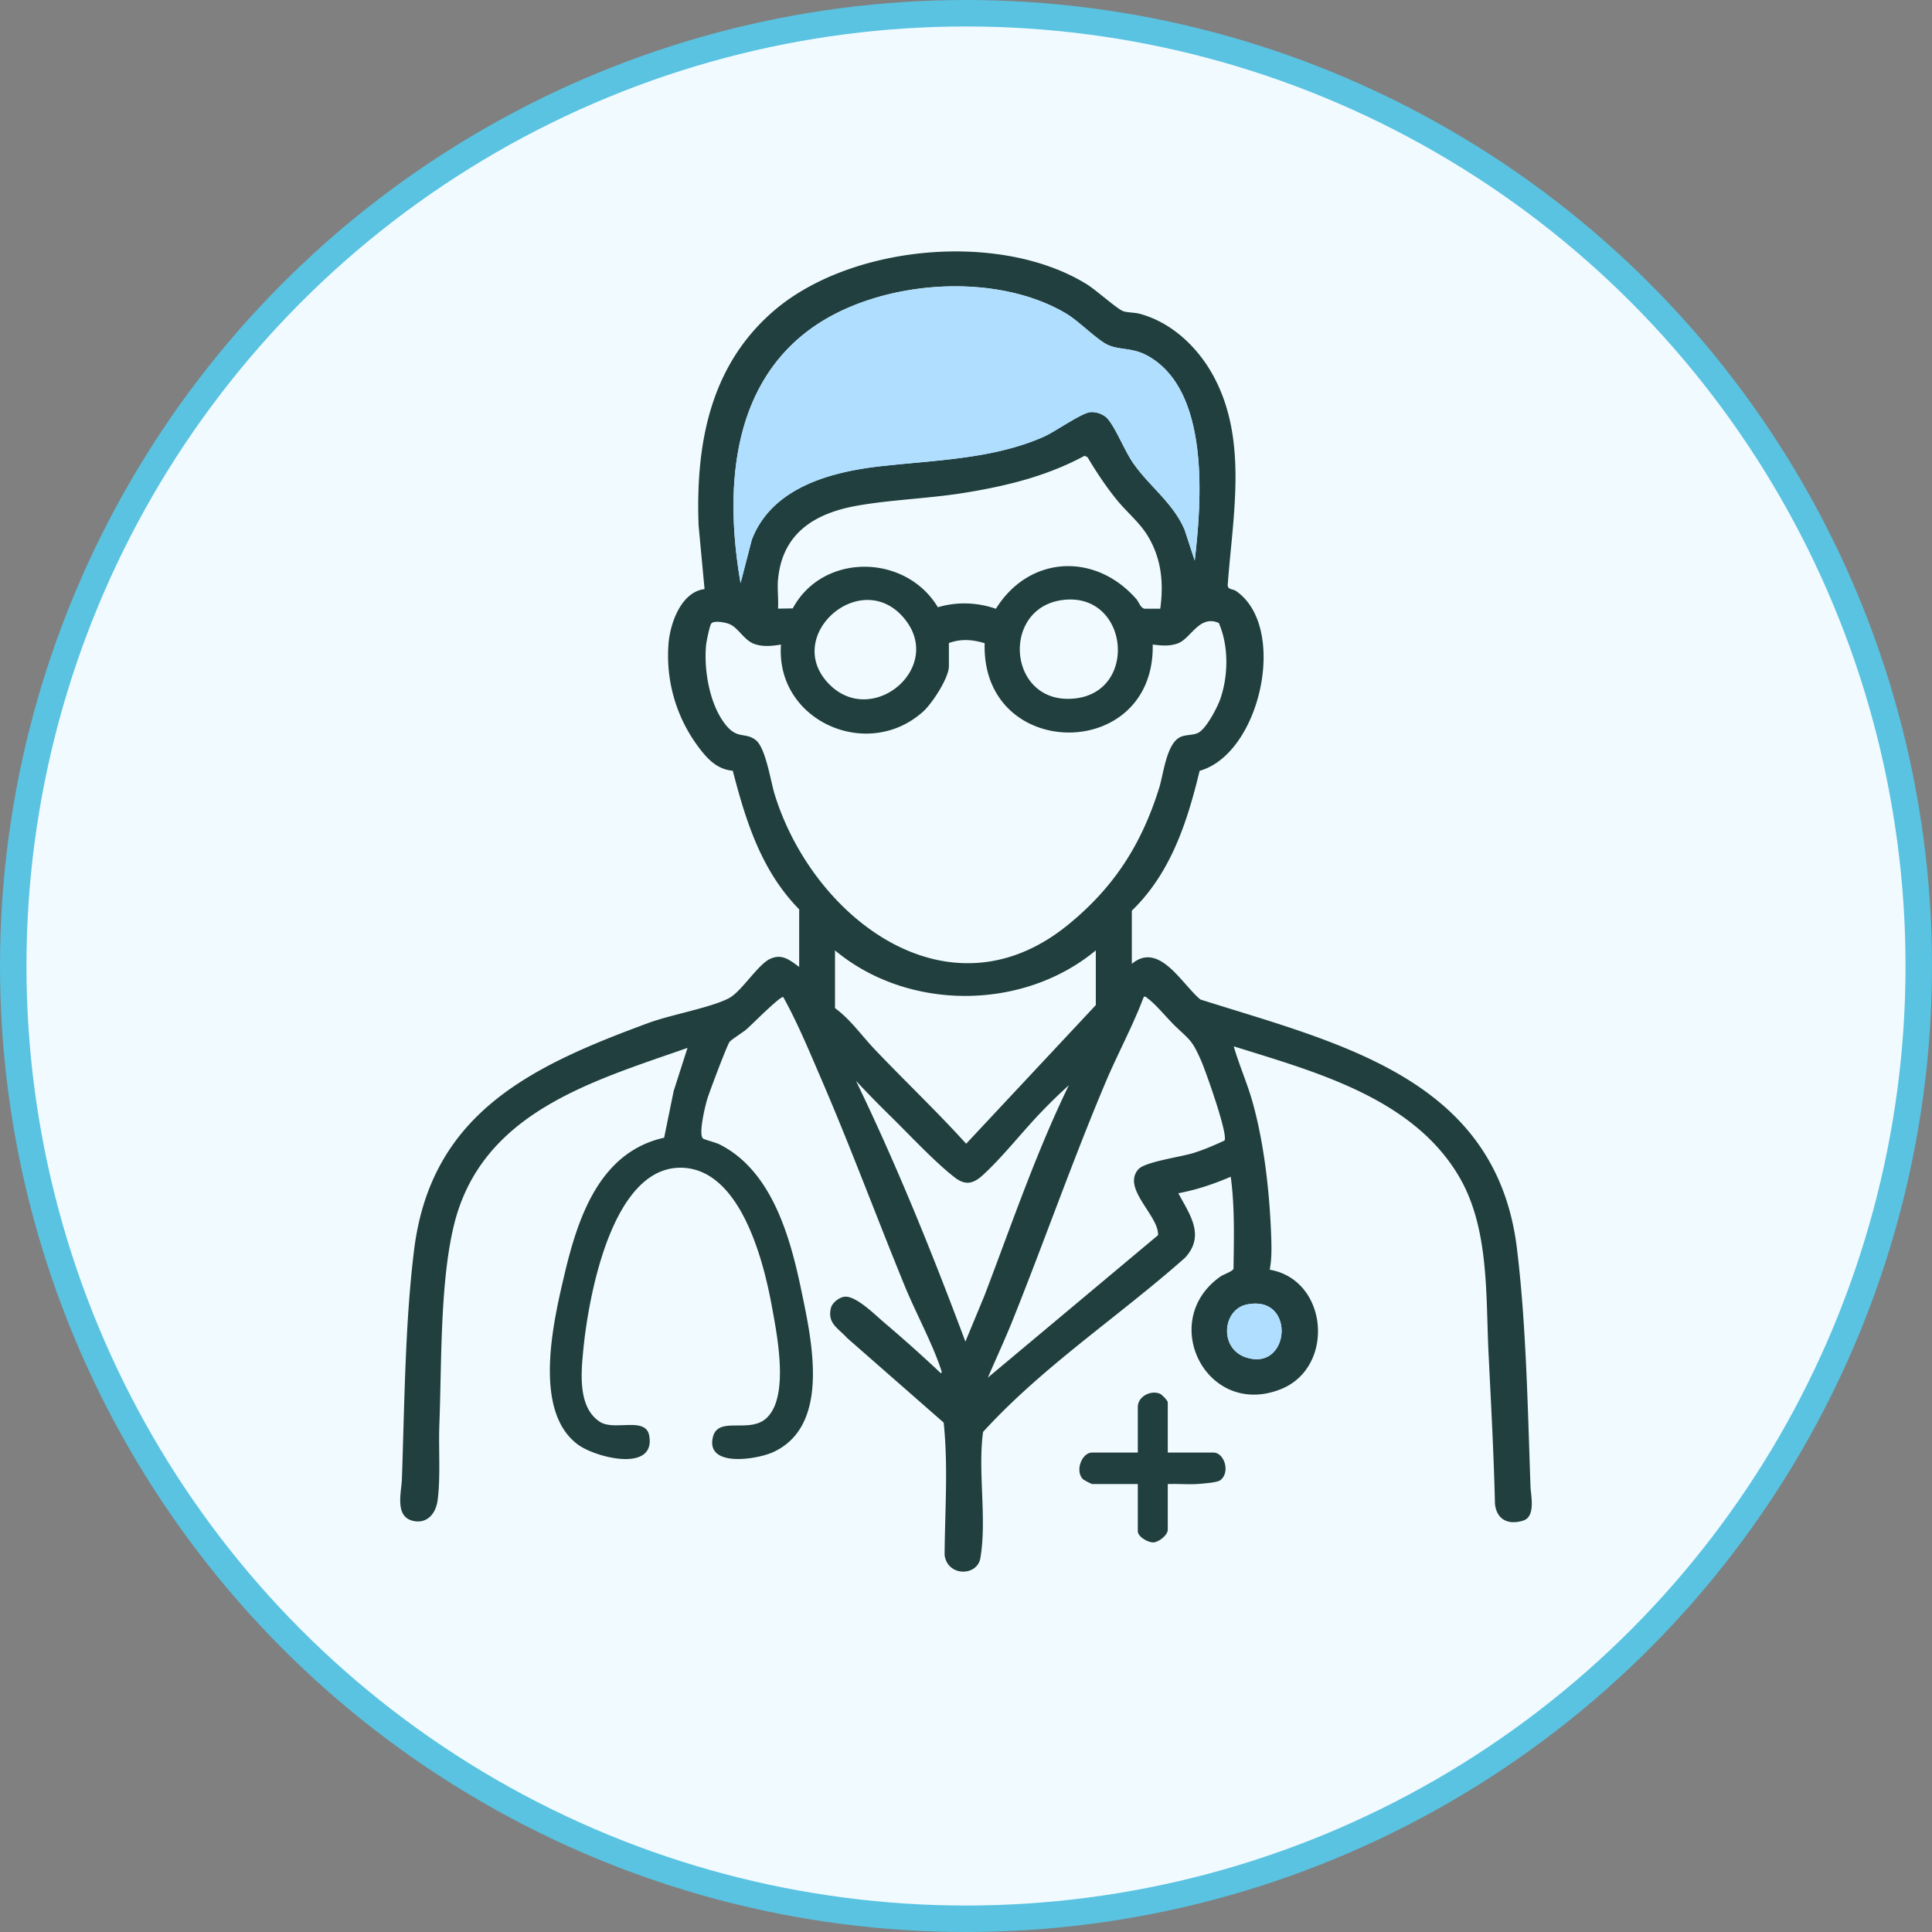
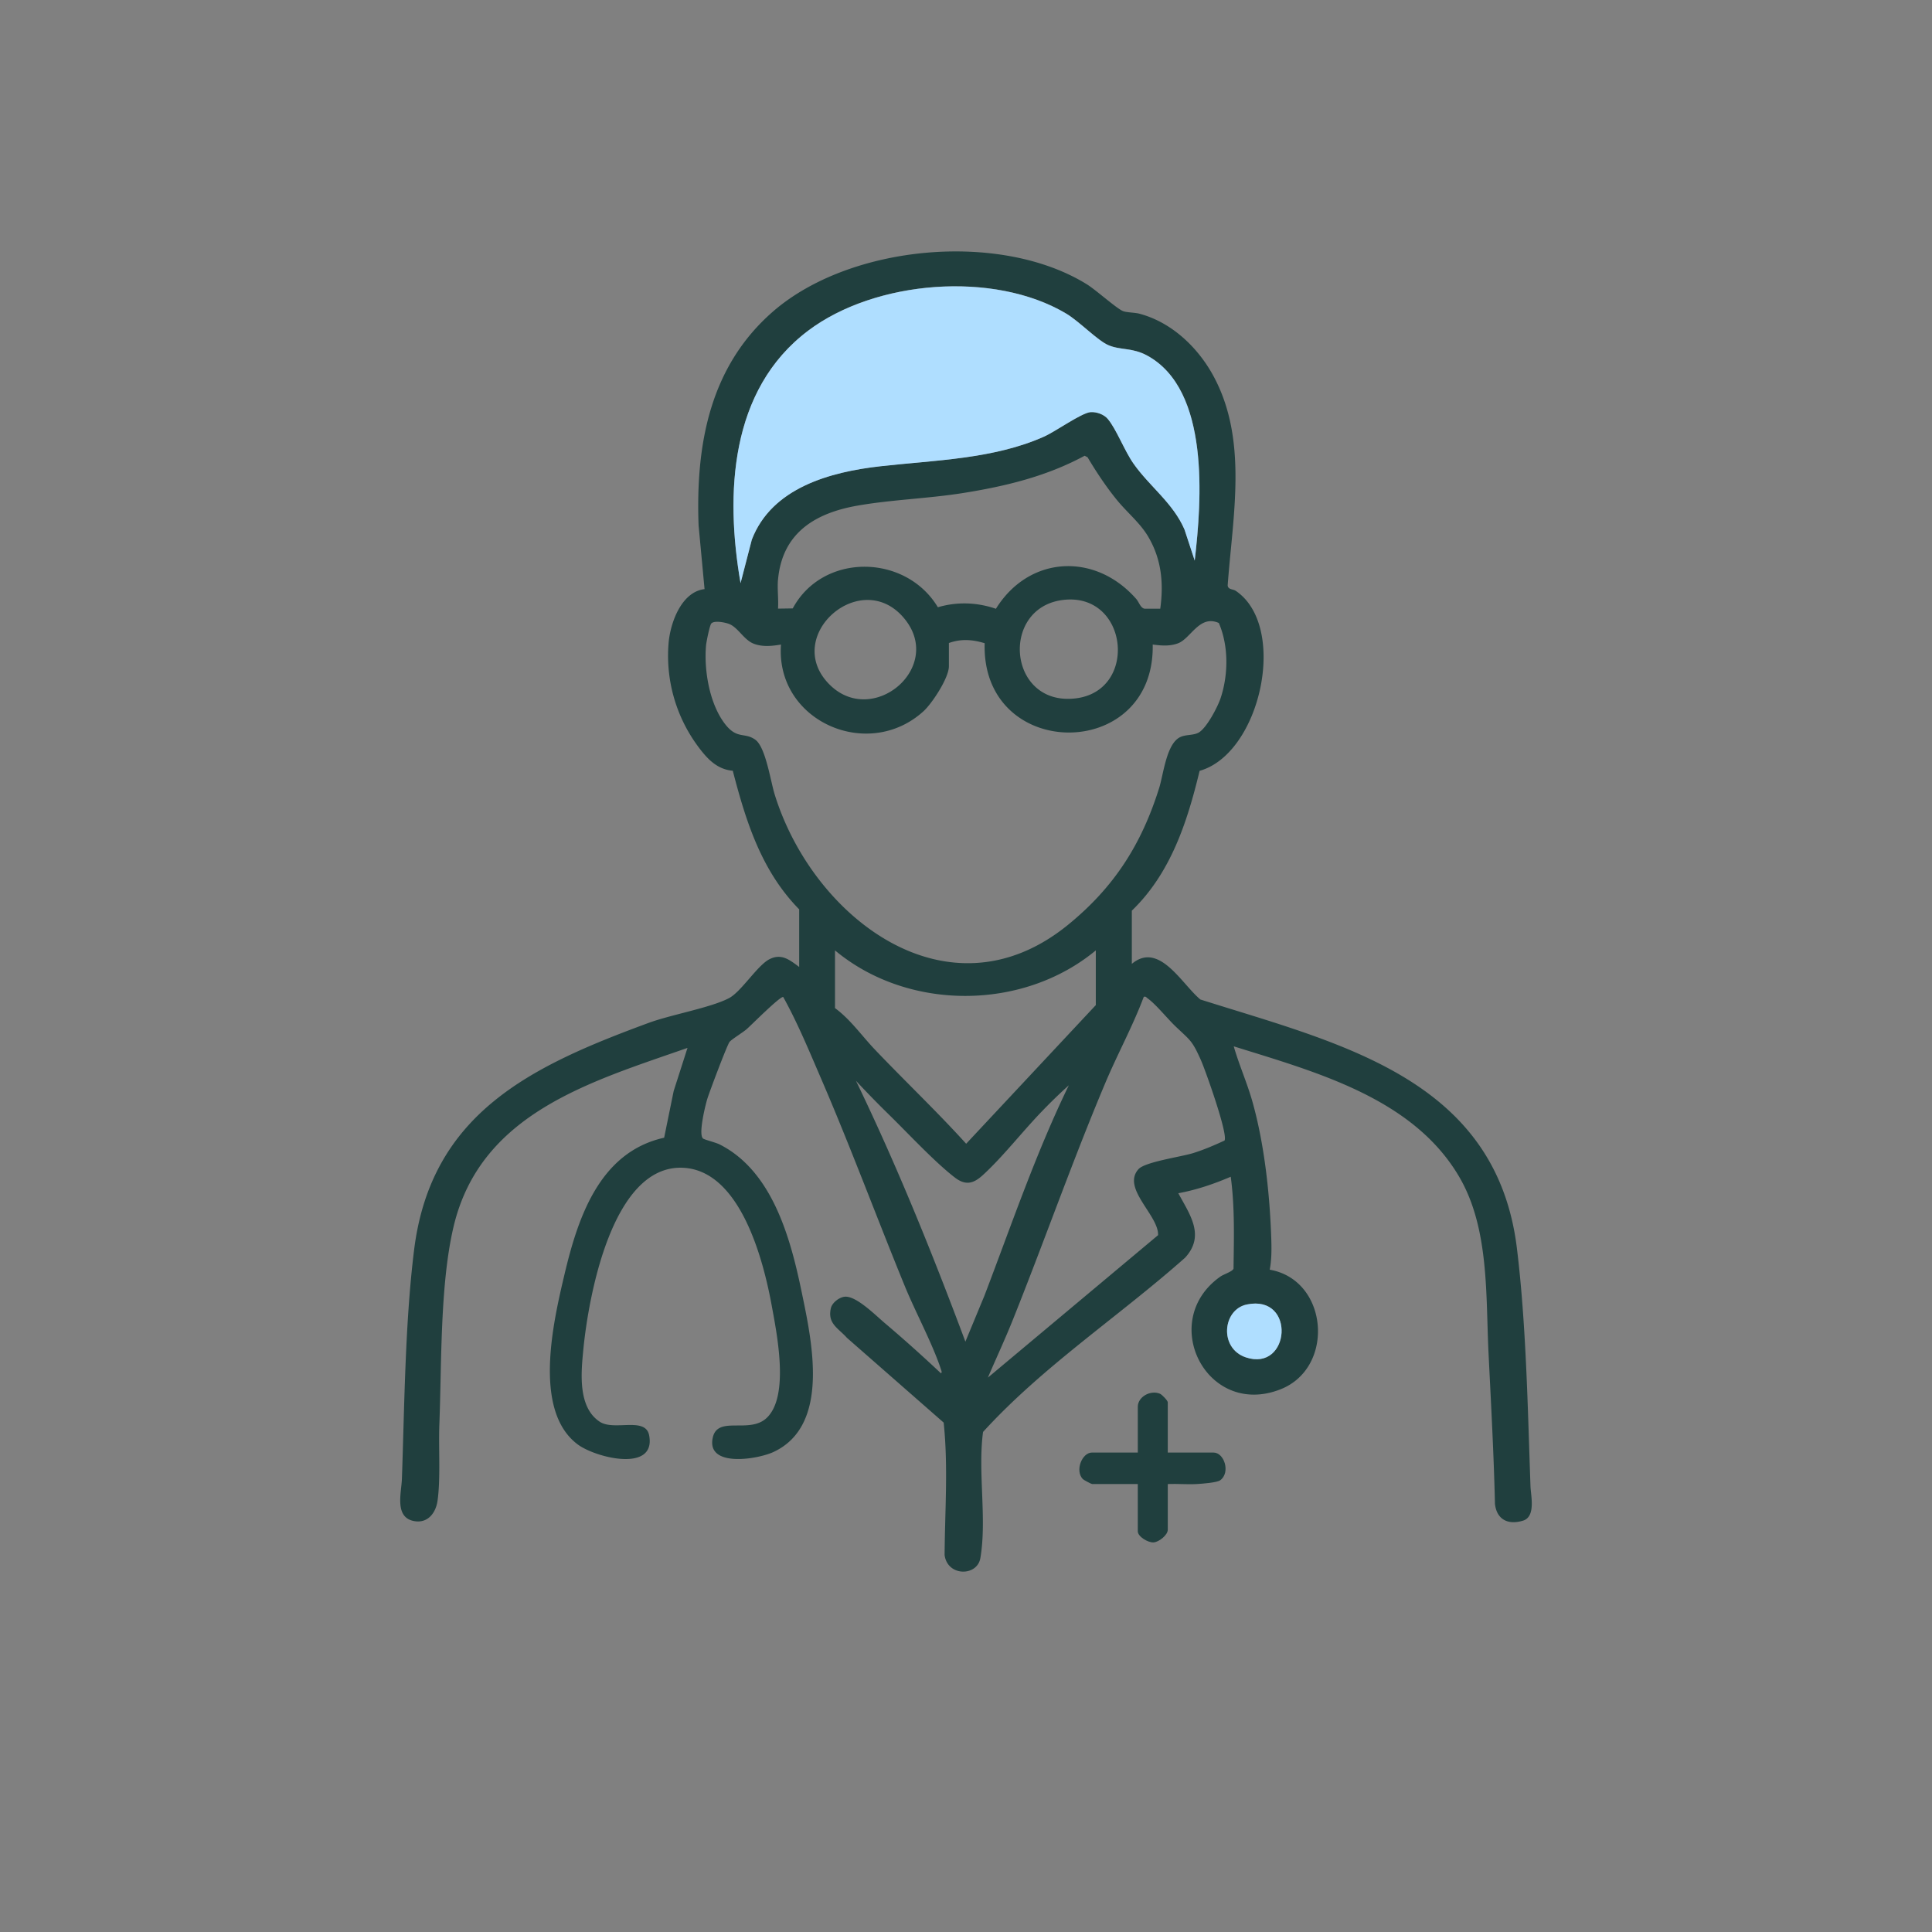
<svg xmlns="http://www.w3.org/2000/svg" width="146" height="146" viewBox="0 0 146 146" fill="none">
  <rect x="0" y="0" width="146" height="146" fill="#808080" stroke="none" />
-   <circle cx="73" cy="73" r="72" fill="#F1FAFF" stroke="#59C3E1" stroke-width="2" />
-   <path d="M60.381 68.706c-2.843-2.904-4.008-6.62-5.005-10.46-1.244-.112-1.986-.967-2.678-1.909a11.512 11.512 0 01-2.178-7.687c.118-1.554.963-3.925 2.723-4.131l-.451-4.816c-.223-6.1.836-11.979 5.603-16.144 5.798-5.062 17.174-6.13 23.726-2.082.701.433 2.236 1.818 2.73 2.027.282.12.89.104 1.269.207 2.401.641 4.373 2.507 5.548 4.647 2.668 4.859 1.489 10.61 1.107 15.877.024.334.396.27.612.416 3.98 2.694 1.883 12.303-2.733 13.6-.937 3.88-2.183 7.731-5.123 10.568v4.02c2.066-1.727 3.778 1.535 5.18 2.692 10.47 3.32 22.339 5.928 23.919 18.788.706 5.738.821 12.189 1.028 18.003.024.69.418 2.294-.565 2.594-1.121.341-1.986-.074-2.12-1.268-.087-3.773-.296-7.551-.481-11.3-.221-4.41.072-9.498-2.219-13.413-3.494-5.97-10.865-7.93-17.04-9.864.409 1.42 1.014 2.767 1.415 4.191.908 3.223 1.311 7.008 1.422 10.361.024.776.029 1.568-.118 2.327 4.443.771 4.957 7.402.824 9.035-5.589 2.21-9.309-5.16-4.551-8.516.238-.168.917-.38.992-.596.029-2.32.1-4.647-.21-6.948-1.272.548-2.596.995-3.962 1.247.874 1.623 2.046 3.201.511 4.873-5.016 4.448-10.75 8.209-15.267 13.166-.408 3.011.303 6.578-.204 9.537-.238 1.385-2.48 1.405-2.702-.231.022-3.338.279-6.686-.07-10.012l-7.305-6.401c-.658-.737-1.49-1.078-1.22-2.243.096-.42.64-.838 1.066-.87.862-.06 2.306 1.4 2.99 1.977a108.055 108.055 0 014.246 3.797c.087.017.072-.11.055-.168-.612-1.936-1.96-4.426-2.769-6.405-2.144-5.236-4.107-10.543-6.35-15.738-.888-2.058-1.753-4.155-2.838-6.112-.248-.058-2.38 2.094-2.762 2.43-.274.24-1.165.788-1.297.968-.2.276-1.52 3.783-1.684 4.32-.149.493-.691 2.702-.31 2.981.128.094.956.295 1.254.447 3.992 2.02 5.353 7.099 6.191 11.141.772 3.718 2.179 10.075-2.113 12.09-1.227.576-5.118 1.203-4.602-1.086.378-1.676 2.753-.259 4.057-1.467 1.756-1.626.79-6.348.394-8.516-.62-3.382-2.354-10.212-6.71-10.402-5.373-.235-7.148 9.842-7.527 13.766-.168 1.734-.423 4.338 1.251 5.431 1.095.715 3.456-.414 3.727 1.03.531 2.831-4.063 1.693-5.42.665-3.386-2.562-1.825-9.258-.975-12.849 1.02-4.308 2.656-9.23 7.527-10.315l.72-3.528 1.045-3.259c-7.366 2.577-15.688 4.94-17.693 13.572-1.019 4.383-.882 10.337-1.06 14.912-.067 1.748.102 4.083-.139 5.752-.13.896-.718 1.676-1.698 1.534-1.594-.23-1.03-2.135-.992-3.203.195-5.577.236-11.814.923-17.316 1.294-10.364 8.924-13.901 17.743-17.148 1.665-.613 4.707-1.146 6.062-1.869.93-.495 2.145-2.488 3.06-2.942.915-.454 1.532.075 2.233.591v-4.361l-.012-.005zm29.903-26.34c.529-4.524 1.167-12.903-3.588-15.497-1.131-.617-2.027-.396-2.944-.793-.807-.35-2.195-1.794-3.173-2.377-5.476-3.266-14.453-2.524-19.508 1.29-5.918 4.464-6.276 12.322-5.106 19.076l.85-3.283c1.508-3.93 5.927-5.125 9.74-5.553 4.086-.459 8.556-.538 12.367-2.248.831-.372 2.824-1.791 3.494-1.84.45-.03 1.014.169 1.302.517.651.778 1.259 2.402 1.945 3.379 1.216 1.73 2.99 2.97 3.853 4.983l.77 2.342-.002.005zm-31.49 1.418c-.065.706.048 1.494 0 2.21l1.114-.017c2.274-4.227 8.53-4.14 10.966-.087 1.45-.43 2.961-.374 4.386.115 2.502-4.027 7.495-4.287 10.605-.742.204.233.32.678.625.735h1.19c.267-1.943.09-3.77-.929-5.473-.612-1.026-1.59-1.811-2.35-2.745-.808-.99-1.562-2.126-2.215-3.226l-.221-.113c-2.89 1.561-5.97 2.304-9.196 2.818-2.625.417-5.416.5-7.993.955-3.216.57-5.658 2.083-5.98 5.575l-.002-.005zm21.497 1.559c-4.736.617-4.124 8.026.977 7.435 4.801-.555 4-8.081-.977-7.435zM62.687 51.73c3.237 3.237 8.595-1.22 5.735-4.885-3.245-4.155-9.402 1.218-5.735 4.885zm9.02-3.134v1.755c0 .87-1.26 2.798-1.923 3.401-4.208 3.819-11.19.723-10.765-5.043-.677.112-1.376.19-2.038-.056-.762-.28-1.201-1.244-1.893-1.505-.298-.113-1.122-.281-1.338-.027-.12.142-.37 1.383-.394 1.645-.168 1.876.257 4.412 1.425 5.935.922 1.203 1.481.605 2.305 1.205.769.56 1.139 3.089 1.448 4.103C61.4 69.326 71.65 77.264 80.71 69.888c3.477-2.832 5.548-6.067 6.885-10.333.334-1.066.55-3.345 1.588-3.85.43-.208.97-.124 1.369-.328.615-.315 1.467-1.955 1.688-2.616.591-1.777.613-3.953-.134-5.682-1.47-.653-2.116 1.186-3.1 1.542-.635.228-1.25.17-1.896.086.17 8.925-12.957 8.84-12.7-.1-.924-.28-1.782-.346-2.706-.013l.004.003zM82.81 71.82c-5.514 4.575-14.194 4.601-19.71 0v4.361c1.172.862 2.01 2.075 3 3.118 2.279 2.396 4.69 4.678 6.912 7.133l9.798-10.477V71.82zm9.725 14.369c.288-.452-1.441-5.305-1.778-6.064-.684-1.542-.823-1.506-1.947-2.585-.596-.571-1.487-1.676-2.092-2.099-.096-.067-.113-.158-.284-.11-.83 2.21-1.969 4.29-2.886 6.46-2.477 5.865-4.626 12-6.999 17.924-.593 1.482-1.268 2.925-1.895 4.39L87.515 93.34c.06-1.497-2.774-3.538-1.482-4.986.495-.553 3.195-.927 4.114-1.21.824-.255 1.61-.594 2.39-.954h-.002zm-11.766-4.174a38.691 38.691 0 00-2.041 1.979c-1.441 1.489-2.981 3.47-4.47 4.82-.71.646-1.304.783-2.102.17-1.544-1.188-3.573-3.383-5.04-4.813a76.66 76.66 0 01-2.431-2.495c3.103 6.417 5.771 13.032 8.269 19.711l1.443-3.483c2.037-5.332 3.876-10.75 6.372-15.887v-.002zM94.22 98.58c-1.837.382-2.106 3.31-.079 3.992 3.37 1.136 3.819-4.768.08-3.992z" fill="#203F3E" />
+   <path d="M60.381 68.706c-2.843-2.904-4.008-6.62-5.005-10.46-1.244-.112-1.986-.967-2.678-1.909a11.512 11.512 0 01-2.178-7.687c.118-1.554.963-3.925 2.723-4.131l-.451-4.816c-.223-6.1.836-11.979 5.603-16.144 5.798-5.062 17.174-6.13 23.726-2.082.701.433 2.236 1.818 2.73 2.027.282.12.89.104 1.269.207 2.401.641 4.373 2.507 5.548 4.647 2.668 4.859 1.489 10.61 1.107 15.877.024.334.396.27.612.416 3.98 2.694 1.883 12.303-2.733 13.6-.937 3.88-2.183 7.731-5.123 10.568v4.02c2.066-1.727 3.778 1.535 5.18 2.692 10.47 3.32 22.339 5.928 23.919 18.788.706 5.738.821 12.189 1.028 18.003.024.69.418 2.294-.565 2.594-1.121.341-1.986-.074-2.12-1.268-.087-3.773-.296-7.551-.481-11.3-.221-4.41.072-9.498-2.219-13.413-3.494-5.97-10.865-7.93-17.04-9.864.409 1.42 1.014 2.767 1.415 4.191.908 3.223 1.311 7.008 1.422 10.361.024.776.029 1.568-.118 2.327 4.443.771 4.957 7.402.824 9.035-5.589 2.21-9.309-5.16-4.551-8.516.238-.168.917-.38.992-.596.029-2.32.1-4.647-.21-6.948-1.272.548-2.596.995-3.962 1.247.874 1.623 2.046 3.201.511 4.873-5.016 4.448-10.75 8.209-15.267 13.166-.408 3.011.303 6.578-.204 9.537-.238 1.385-2.48 1.405-2.702-.231.022-3.338.279-6.686-.07-10.012l-7.305-6.401c-.658-.737-1.49-1.078-1.22-2.243.096-.42.64-.838 1.066-.87.862-.06 2.306 1.4 2.99 1.977a108.055 108.055 0 014.246 3.797c.087.017.072-.11.055-.168-.612-1.936-1.96-4.426-2.769-6.405-2.144-5.236-4.107-10.543-6.35-15.738-.888-2.058-1.753-4.155-2.838-6.112-.248-.058-2.38 2.094-2.762 2.43-.274.24-1.165.788-1.297.968-.2.276-1.52 3.783-1.684 4.32-.149.493-.691 2.702-.31 2.981.128.094.956.295 1.254.447 3.992 2.02 5.353 7.099 6.191 11.141.772 3.718 2.179 10.075-2.113 12.09-1.227.576-5.118 1.203-4.602-1.086.378-1.676 2.753-.259 4.057-1.467 1.756-1.626.79-6.348.394-8.516-.62-3.382-2.354-10.212-6.71-10.402-5.373-.235-7.148 9.842-7.527 13.766-.168 1.734-.423 4.338 1.251 5.431 1.095.715 3.456-.414 3.727 1.03.531 2.831-4.063 1.693-5.42.665-3.386-2.562-1.825-9.258-.975-12.849 1.02-4.308 2.656-9.23 7.527-10.315l.72-3.528 1.045-3.259c-7.366 2.577-15.688 4.94-17.693 13.572-1.019 4.383-.882 10.337-1.06 14.912-.067 1.748.102 4.083-.139 5.752-.13.896-.718 1.676-1.698 1.534-1.594-.23-1.03-2.135-.992-3.203.195-5.577.236-11.814.923-17.316 1.294-10.364 8.924-13.901 17.743-17.148 1.665-.613 4.707-1.146 6.062-1.869.93-.495 2.145-2.488 3.06-2.942.915-.454 1.532.075 2.233.591v-4.361l-.012-.005zm29.903-26.34c.529-4.524 1.167-12.903-3.588-15.497-1.131-.617-2.027-.396-2.944-.793-.807-.35-2.195-1.794-3.173-2.377-5.476-3.266-14.453-2.524-19.508 1.29-5.918 4.464-6.276 12.322-5.106 19.076l.85-3.283c1.508-3.93 5.927-5.125 9.74-5.553 4.086-.459 8.556-.538 12.367-2.248.831-.372 2.824-1.791 3.494-1.84.45-.03 1.014.169 1.302.517.651.778 1.259 2.402 1.945 3.379 1.216 1.73 2.99 2.97 3.853 4.983l.77 2.342-.002.005zm-31.49 1.418c-.065.706.048 1.494 0 2.21l1.114-.017c2.274-4.227 8.53-4.14 10.966-.087 1.45-.43 2.961-.374 4.386.115 2.502-4.027 7.495-4.287 10.605-.742.204.233.32.678.625.735h1.19c.267-1.943.09-3.77-.929-5.473-.612-1.026-1.59-1.811-2.35-2.745-.808-.99-1.562-2.126-2.215-3.226l-.221-.113c-2.89 1.561-5.97 2.304-9.196 2.818-2.625.417-5.416.5-7.993.955-3.216.57-5.658 2.083-5.98 5.575l-.002-.005zm21.497 1.559c-4.736.617-4.124 8.026.977 7.435 4.801-.555 4-8.081-.977-7.435zM62.687 51.73c3.237 3.237 8.595-1.22 5.735-4.885-3.245-4.155-9.402 1.218-5.735 4.885zm9.02-3.134v1.755c0 .87-1.26 2.798-1.923 3.401-4.208 3.819-11.19.723-10.765-5.043-.677.112-1.376.19-2.038-.056-.762-.28-1.201-1.244-1.893-1.505-.298-.113-1.122-.281-1.338-.027-.12.142-.37 1.383-.394 1.645-.168 1.876.257 4.412 1.425 5.935.922 1.203 1.481.605 2.305 1.205.769.56 1.139 3.089 1.448 4.103C61.4 69.326 71.65 77.264 80.71 69.888c3.477-2.832 5.548-6.067 6.885-10.333.334-1.066.55-3.345 1.588-3.85.43-.208.97-.124 1.369-.328.615-.315 1.467-1.955 1.688-2.616.591-1.777.613-3.953-.134-5.682-1.47-.653-2.116 1.186-3.1 1.542-.635.228-1.25.17-1.896.086.17 8.925-12.957 8.84-12.7-.1-.924-.28-1.782-.346-2.706-.013l.004.003zM82.81 71.82c-5.514 4.575-14.194 4.601-19.71 0v4.361c1.172.862 2.01 2.075 3 3.118 2.279 2.396 4.69 4.678 6.912 7.133l9.798-10.477V71.82m9.725 14.369c.288-.452-1.441-5.305-1.778-6.064-.684-1.542-.823-1.506-1.947-2.585-.596-.571-1.487-1.676-2.092-2.099-.096-.067-.113-.158-.284-.11-.83 2.21-1.969 4.29-2.886 6.46-2.477 5.865-4.626 12-6.999 17.924-.593 1.482-1.268 2.925-1.895 4.39L87.515 93.34c.06-1.497-2.774-3.538-1.482-4.986.495-.553 3.195-.927 4.114-1.21.824-.255 1.61-.594 2.39-.954h-.002zm-11.766-4.174a38.691 38.691 0 00-2.041 1.979c-1.441 1.489-2.981 3.47-4.47 4.82-.71.646-1.304.783-2.102.17-1.544-1.188-3.573-3.383-5.04-4.813a76.66 76.66 0 01-2.431-2.495c3.103 6.417 5.771 13.032 8.269 19.711l1.443-3.483c2.037-5.332 3.876-10.75 6.372-15.887v-.002zM94.22 98.58c-1.837.382-2.106 3.31-.079 3.992 3.37 1.136 3.819-4.768.08-3.992z" fill="#203F3E" />
  <path d="M88.248 109.769h3.456c.819 0 1.299 1.518.506 2.094-.242.178-1.361.262-1.755.284-.733.043-1.477-.029-2.207 0v3.456c0 .398-.675.939-1.086.956-.41.016-1.18-.433-1.18-.843v-3.569h-3.455c-.053 0-.636-.305-.701-.375-.608-.646-.056-2.005.7-2.005h3.457v-3.456c0-.754.951-1.285 1.67-.99.158.065.595.521.595.651v3.797z" fill="#203F3E" />
  <path d="M90.284 42.367l-.77-2.342c-.863-2.013-2.638-3.257-3.853-4.984-.687-.977-1.294-2.6-1.945-3.379-.29-.346-.853-.547-1.302-.516-.67.048-2.661 1.467-3.494 1.84-3.812 1.71-8.284 1.789-12.367 2.248-3.813.427-8.232 1.623-9.74 5.552l-.85 3.283c-1.17-6.753-.813-14.612 5.105-19.076 5.056-3.814 14.035-4.556 19.509-1.29.977.584 2.365 2.03 3.172 2.378.918.399 1.814.175 2.945.792 4.755 2.594 4.116 10.973 3.588 15.498l.002-.005zM94.22 98.58c3.74-.775 3.29 5.128-.079 3.992-2.027-.685-1.758-3.612.08-3.992z" fill="#AFDEFF" />
</svg>